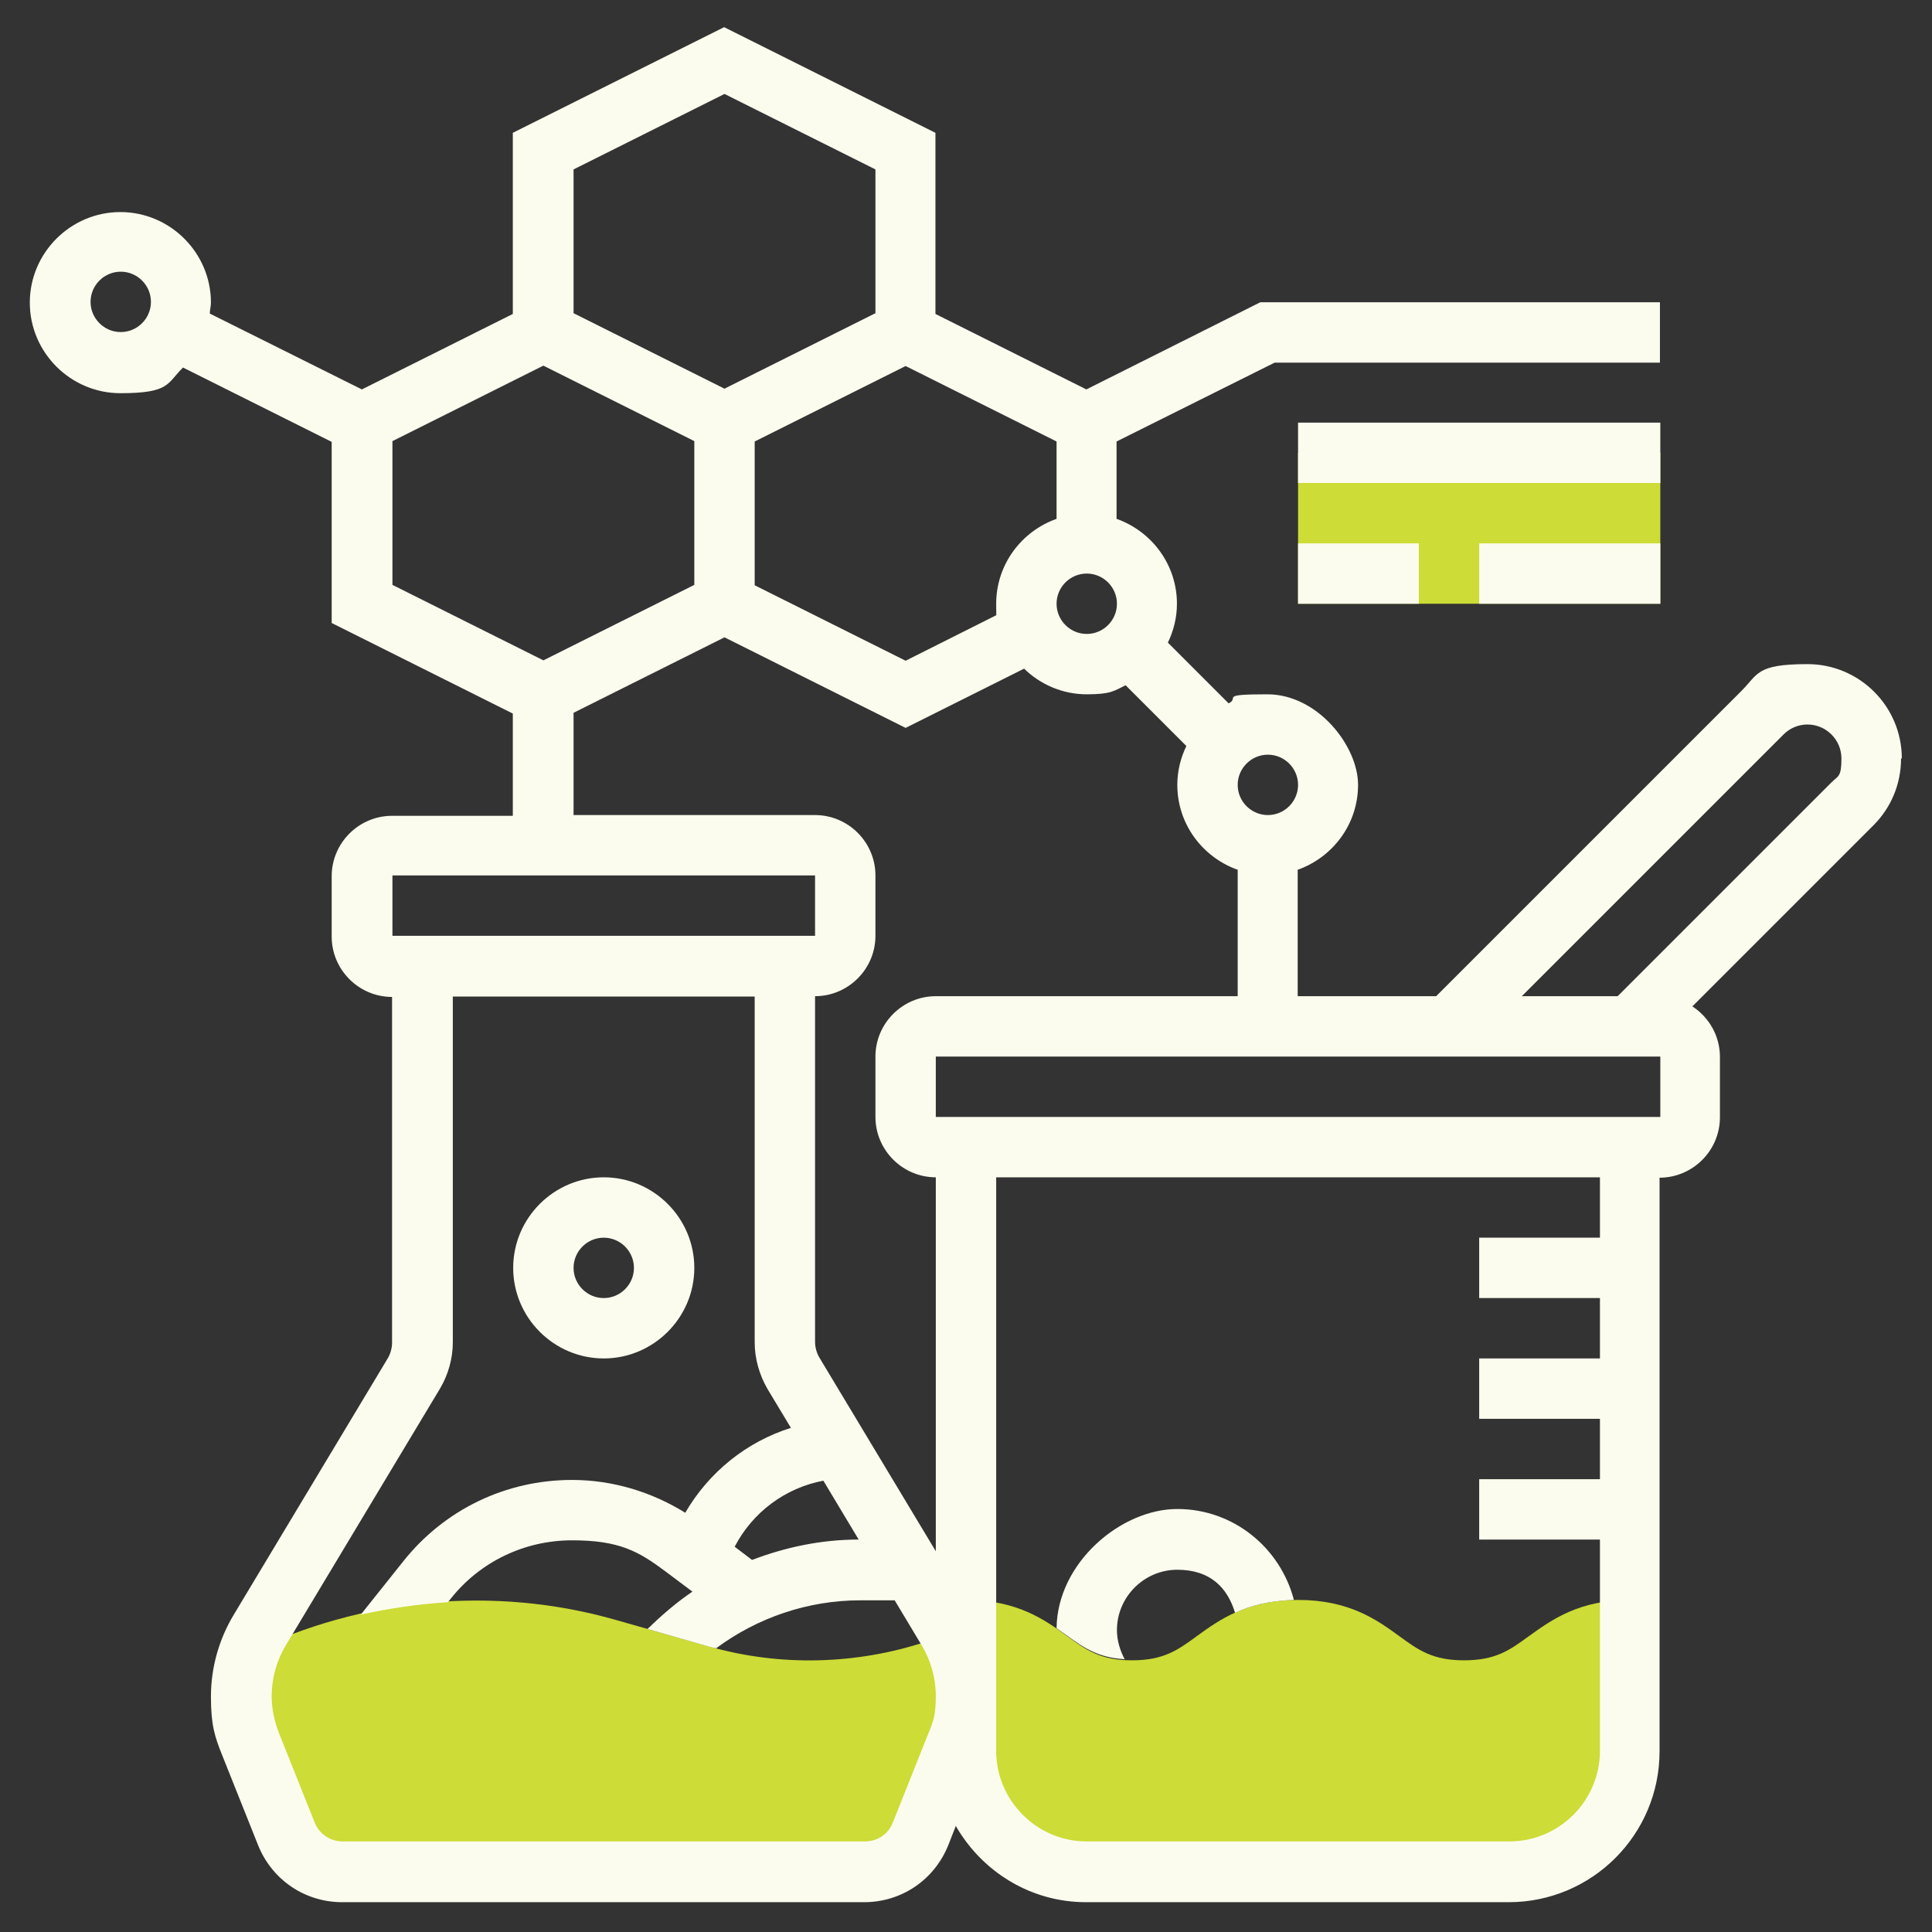
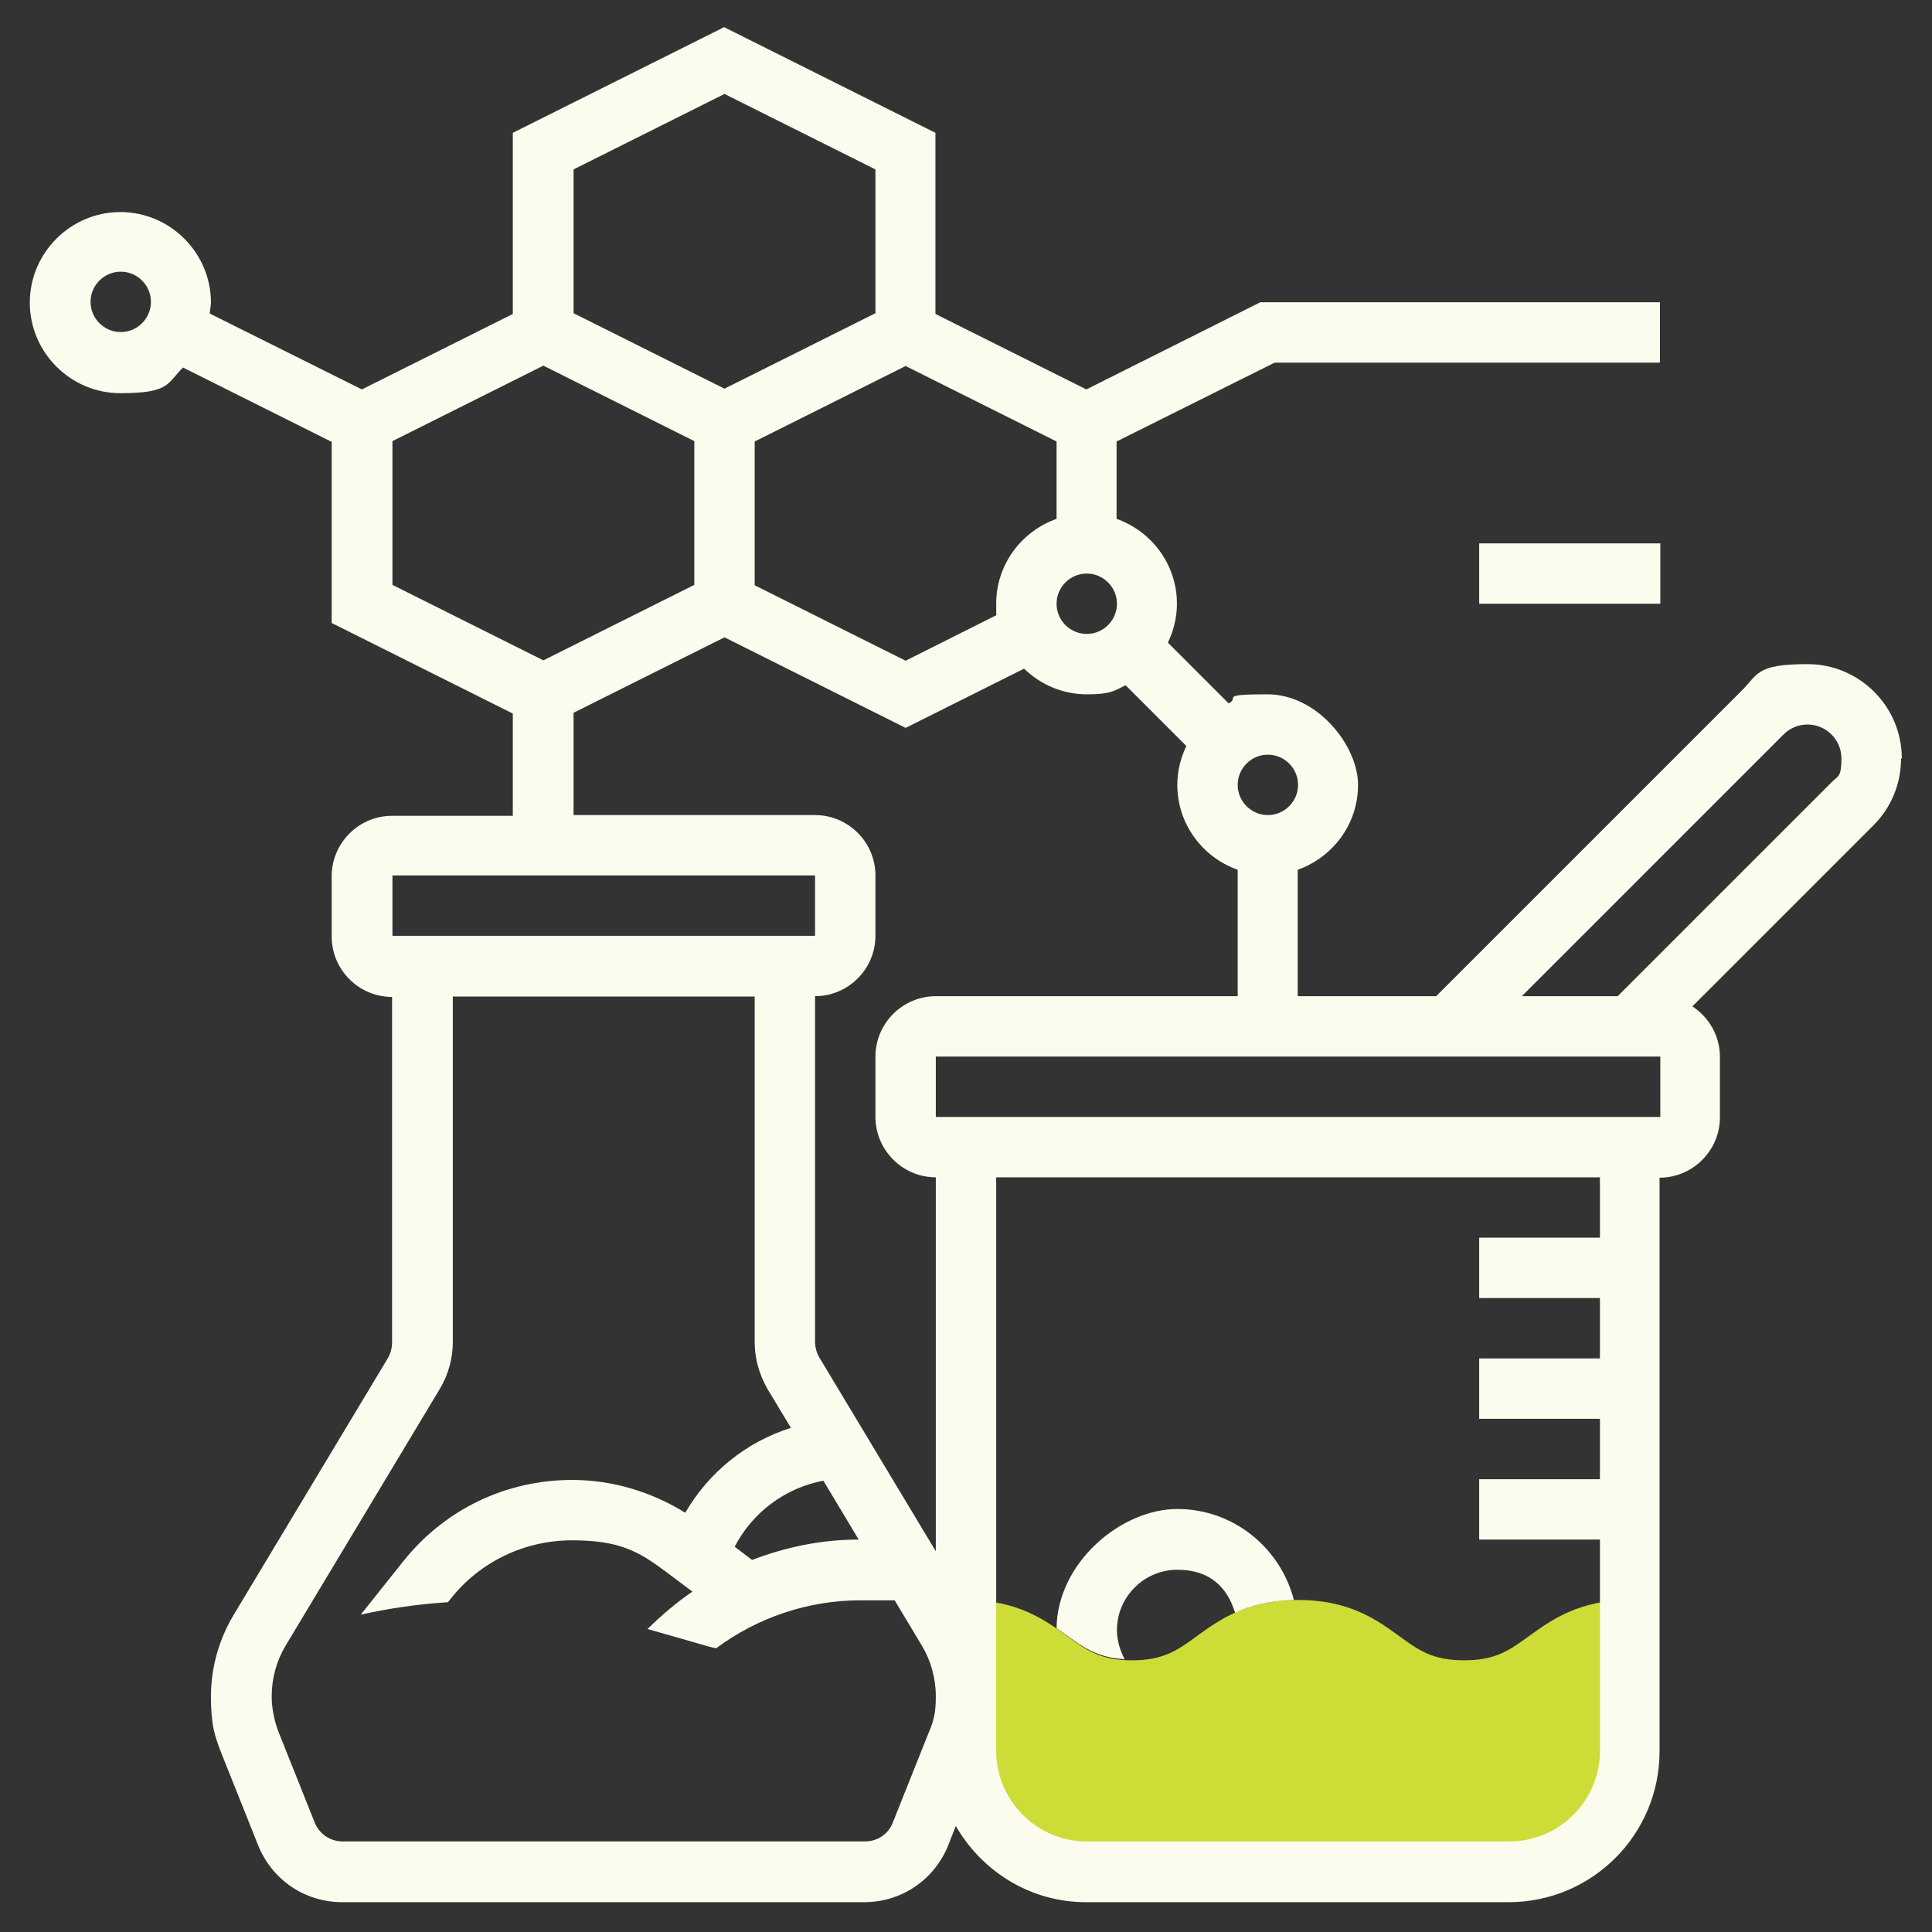
<svg xmlns="http://www.w3.org/2000/svg" id="_x33_0" version="1.1" viewBox="0 0 512 512">
  <rect x="0" y="0" width="512" height="512" fill="#333333" stroke="none" />
  <defs>
    <style>
      .st0 {
        fill: #fbfcee;
      }

      .st1 {
        fill: #cddc36;
      }
    </style>
  </defs>
-   <path class="st1" d="M64,449.4c0,4.3.8,8.6,2.4,12.7l9.5,23.8c2.4,6.1,8.3,10.1,14.8,10.1h138.3c6.5,0,12.4-4,14.9-10.1l9.5-23.8c1.6-4,2.4-8.3,2.4-12.7s-1.5-11.4-4.3-16.4l-5.9,2c-18.6,6.2-39,6.7-57.8,1.3l-24.6-7c-32.1-9.2-67.4-5.9-97.4,8.8-1.3,3.6-2,7.5-2,11.4h.2Z" />
  <path class="st1" d="M288,496h112c17.7,0,32-14.3,32-32v-40c-13.6,0-20.8,5.3-26.7,9.5-5.2,3.8-8.9,6.5-17.3,6.5s-12.1-2.7-17.3-6.5c-5.8-4.2-13.1-9.5-26.7-9.5s-20.9,5.3-26.7,9.5c-5.2,3.8-8.9,6.5-17.3,6.5s-12.1-2.7-17.3-6.5c-5.8-4.2-13.1-9.5-26.7-9.5v40c0,17.7,14.3,32,32,32h0Z" />
-   <path class="st1" d="M344,160h96v-40h-96v40Z" />
  <g>
-     <path class="st0" d="M160,360c13.2,0,24-10.8,24-24s-10.8-24-24-24-24,10.8-24,24,10.8,24,24,24ZM160,328c4.4,0,8,3.6,8,8s-3.6,8-8,8-8-3.6-8-8,3.6-8,8-8Z" />
    <path class="st0" d="M298.1,439.8c-1.3-2.4-2.1-5.1-2.1-7.8,0-8.8,7.2-16,16-16s13.3,4.8,15.3,11.4c4.1-1.9,9.1-3.2,15.6-3.4-3.6-13.8-16-24.1-30.9-24.1s-31.8,14.2-32,31.6c.9.6,1.8,1.3,2.7,1.9,4.7,3.4,8.4,5.9,15.3,6.3h.1Z" />
    <path class="st0" d="M504,201c0-13.8-11.2-25-25-25s-13,2.7-17.7,7.3l-80.7,80.7h-36.7v-33.5c9.3-3.3,16-12.1,16-22.5s-10.8-24-24-24-7.2.9-10.3,2.4l-16.1-16.1c1.5-3.1,2.4-6.6,2.4-10.3,0-10.4-6.7-19.2-16-22.5v-20.5l41.9-20.9h102.1v-16h-105.9l-46.1,23.1-40-20v-48l-56-28-56,28v48l-40,20-40.3-20.1c0-1,.3-1.9.3-2.9,0-13.2-10.8-24-24-24s-24,10.8-24,24,10.8,24,24,24,12.3-2.6,16.6-6.8l39.4,19.7v48l48,24v27.1h-32c-8.8,0-16,7.2-16,16v16c0,8.8,7.2,16,16,16v91.6c0,1.4-.4,2.9-1.1,4.1l-40.9,68.1c-3.9,6.5-6,14-6,21.6s1,10.6,3,15.6l9.5,23.8c3.7,9.2,12.4,15.1,22.3,15.1h138.3c9.9,0,18.6-5.9,22.3-15.1l2-5.1c6.9,12,19.7,20.2,34.5,20.2h112c22.1,0,40-17.9,40-40v-152c8.8,0,16-7.2,16-16v-16c0-5.6-2.9-10.5-7.3-13.4l48-48c4.7-4.7,7.3-11,7.3-17.7h.2ZM336,200c4.4,0,8,3.6,8,8s-3.6,8-8,8-8-3.6-8-8,3.6-8,8-8ZM288,152c4.4,0,8,3.6,8,8s-3.6,8-8,8-8-3.6-8-8,3.6-8,8-8ZM280,137.5c-9.3,3.3-16,12.1-16,22.5s.2,1.9.3,2.9l-24.3,12.2-40-20v-38.1l40-20,40,20v20.5ZM192,24.9l40,20v38.1l-40,20-40-20v-38.1s40-20,40-20ZM32,88c-4.4,0-8-3.6-8-8s3.6-8,8-8,8,3.6,8,8-3.6,8-8,8ZM104,116.9l40-20,40,20v38.1l-40,20-40-20v-38.1ZM152,188.9l40-20,48,24,31.4-15.7c4.3,4.2,10.2,6.8,16.6,6.8s7.2-.9,10.3-2.4l16.1,16.1c-1.5,3.1-2.4,6.6-2.4,10.3,0,10.4,6.7,19.2,16,22.5v33.5h-80c-8.8,0-16,7.2-16,16v16c0,8.8,7.2,16,16,16v99.1l-30.9-51.4c-.7-1.2-1.1-2.7-1.1-4.1v-91.6c8.8,0,16-7.2,16-16v-16c0-8.8-7.2-16-16-16h-64v-27.1ZM227.5,408c-9.8,0-19.3,2-28.2,5.4l-4.6-3.5c4.7-9.1,13.4-15.6,23.5-17.5l9.3,15.5h0ZM104,232h112v16h-112v-16ZM236.6,483c-1.2,3.1-4.1,5-7.4,5H90.8c-3.3,0-6.2-2-7.4-5l-9.5-23.8c-1.2-3.1-1.9-6.4-1.9-9.7,0-4.7,1.3-9.4,3.7-13.4l40.9-68.1c2.2-3.7,3.4-8,3.4-12.3v-91.6h80v91.6c0,4.3,1.2,8.6,3.4,12.4l6.2,10.3c-11.8,3.7-21.8,11.8-28,22.5-9-5.6-19.4-8.7-30-8.7-17.5,0-33.7,7.8-44.6,21.4l-11.4,14.3c7.6-1.7,15.3-2.8,23.1-3.3l.8-1c7.8-9.8,19.6-15.4,32.1-15.4s17.6,2.9,24.7,8.2l7.2,5.4c-4.3,2.9-8.2,6.3-11.9,9.9l16.4,4.7c.6.2,1.2.3,1.8.4,10.9-8.1,24.3-12.7,38.2-12.7h9.1l7.2,12c2.4,4,3.7,8.7,3.7,13.4s-.6,6.6-1.9,9.7l-9.5,23.8h0ZM424,328h-32v16h32v16h-32v16h32v16h-32v16h32v56c0,13.2-10.8,24-24,24h-112c-13.2,0-24-10.8-24-24v-152h160v16ZM248,296v-16h192v16h-192ZM485.4,207.3l-56.7,56.7h-25.4l69.4-69.4c1.7-1.7,4-2.6,6.3-2.6,4.9,0,9,4,9,9s-.9,4.6-2.6,6.3h0Z" />
-     <path class="st0" d="M344,112h96v16h-96v-16Z" />
-     <path class="st0" d="M344,144h32v16h-32v-16Z" />
    <path class="st0" d="M392,144h48v16h-48v-16Z" />
  </g>
</svg>